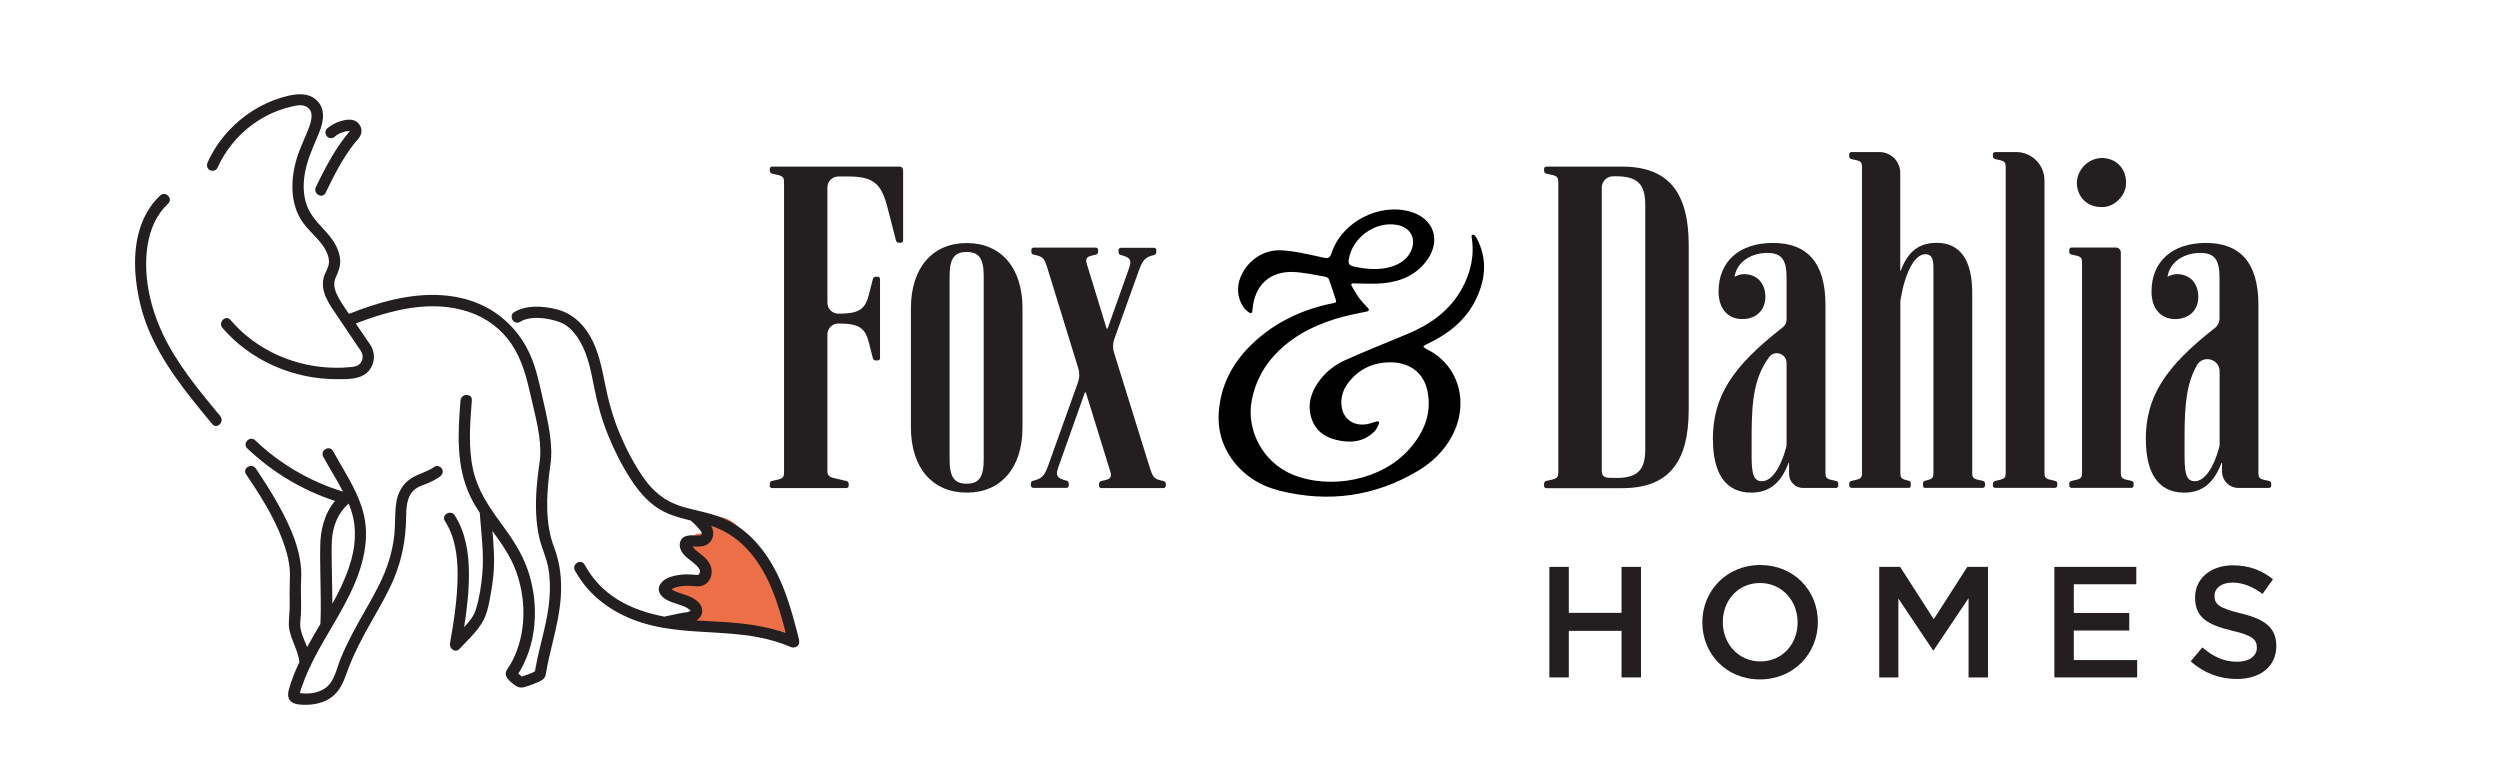
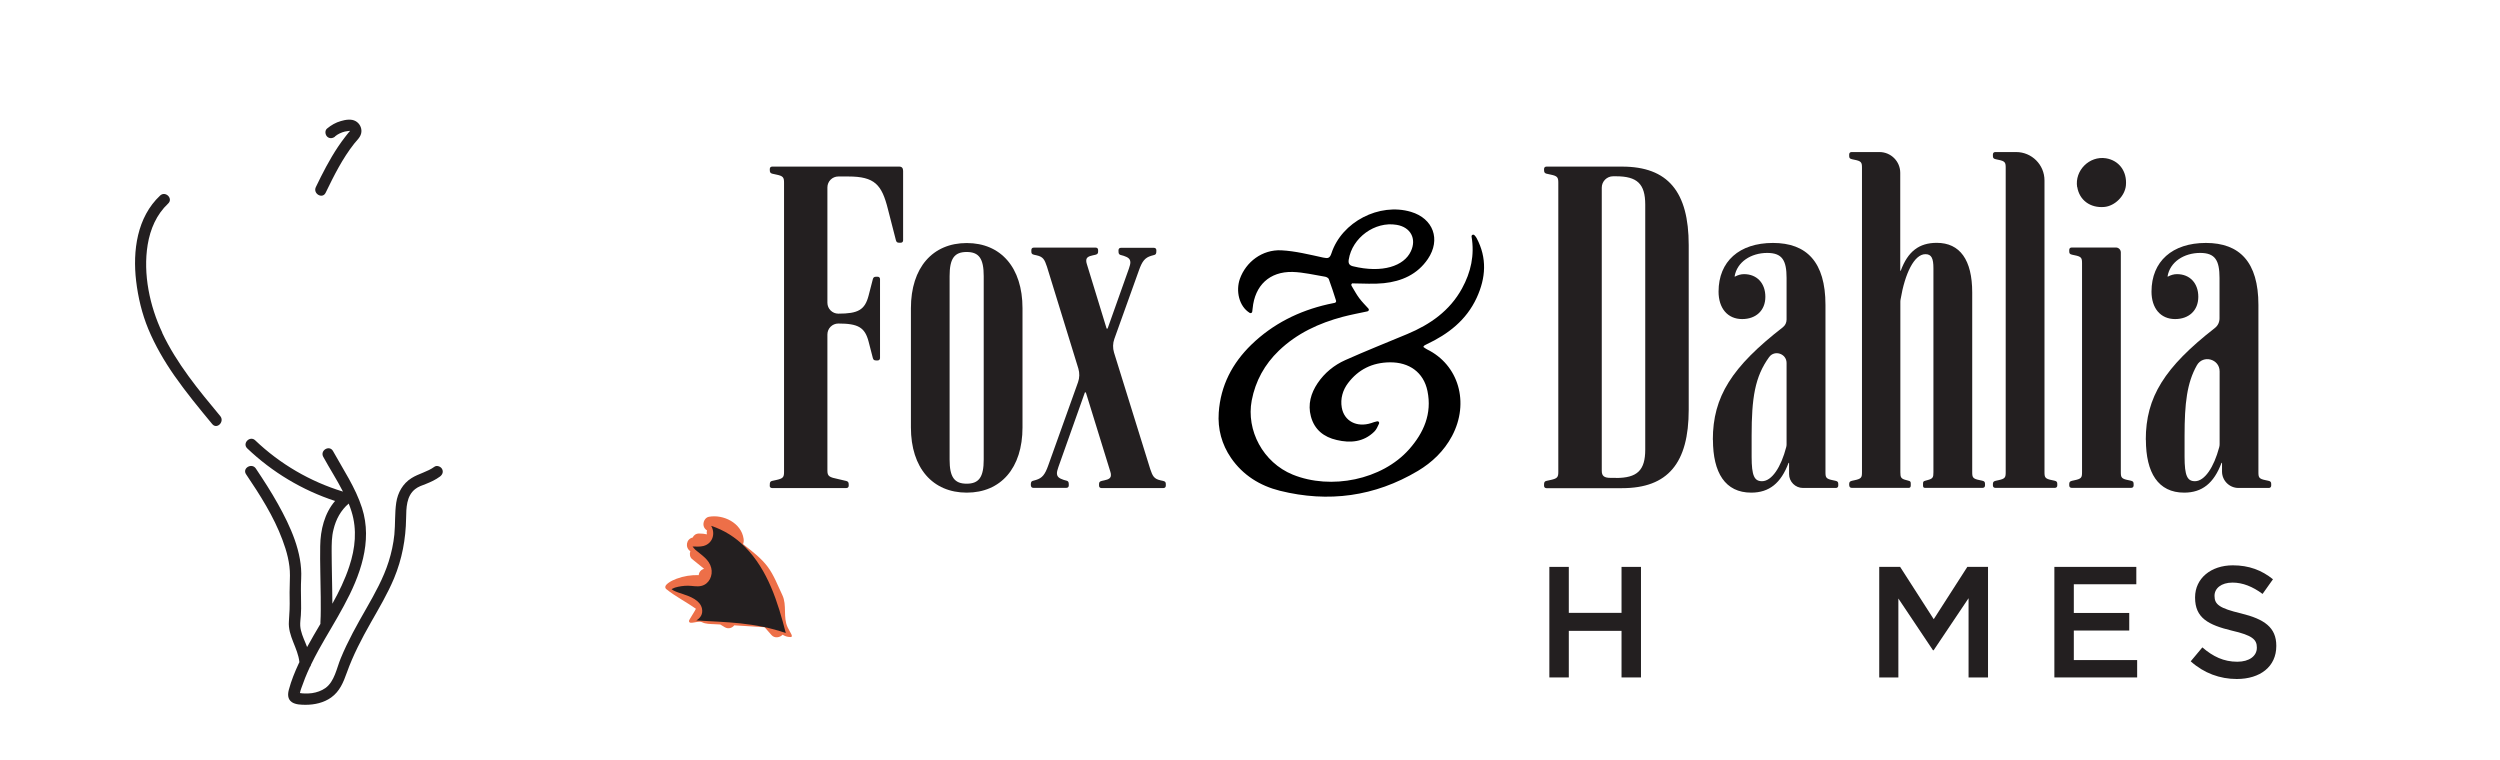
<svg xmlns="http://www.w3.org/2000/svg" id="a" viewBox="0 0 240.39 73.1">
  <path d="M74.02,46.69v-.09c0-.23.05-.32.23-.36l.41-.09c.64-.14.73-.27.73-.77v-27.82c0-.5-.09-.64-.73-.77l-.41-.09c-.18-.05-.23-.14-.23-.36v-.09c0-.14.09-.23.23-.23h12.23c.23,0,.36.14.36.41v6.68c0,.14-.09.23-.23.23h-.14c-.18,0-.27-.05-.32-.23l-.77-3c-.59-2.36-1.27-3.14-3.82-3.14h-.95c-.58,0-1.05.47-1.05,1.05v11.09c0,.58.47,1.05,1.05,1.05h0c1.91,0,2.55-.36,2.91-1.73l.41-1.59c.05-.18.14-.23.32-.23h.14c.14,0,.23.09.23.23v7.59c0,.14-.09.23-.23.23h-.14c-.18,0-.27-.05-.32-.23l-.41-1.59c-.36-1.36-1-1.73-2.91-1.73h0c-.58,0-1.05.47-1.05,1.05v13.09c0,.55.18.64,1.05.82l.77.18c.18.05.23.14.23.36v.09c0,.14-.09.23-.23.23h-7.14c-.14,0-.23-.09-.23-.23Z" style="fill:#231f20; stroke-width:0px;" />
  <path d="M87.59,41.1v-11.46c0-3.91,2.09-6.27,5.37-6.27s5.36,2.36,5.36,6.27v11.46c0,3.91-2.09,6.27-5.36,6.27s-5.37-2.36-5.37-6.27ZM94.59,44.19v-17.64c0-1.68-.45-2.32-1.64-2.32s-1.64.64-1.64,2.32v17.64c0,1.68.45,2.32,1.64,2.32s1.64-.64,1.64-2.32Z" style="fill:#231f20; stroke-width:0px;" />
  <path d="M99.12,46.69v-.09c0-.23.05-.32.18-.36l.32-.09c.59-.18.86-.5,1.18-1.41l2.86-7.99c.15-.42.16-.88.03-1.31l-3.02-9.8c-.23-.68-.36-.95-1-1.09l-.23-.05c-.23-.05-.27-.14-.27-.32v-.14c0-.14.09-.23.23-.23h5.96c.14,0,.23.09.23.23v.14c0,.18-.05.27-.27.32l-.23.05c-.45.09-.64.23-.64.5,0,.09,0,.18.05.32l1.91,6.23h.09l2.05-5.77c.09-.27.14-.45.14-.59,0-.36-.23-.5-.64-.64l-.32-.09c-.14-.05-.18-.14-.18-.36v-.09c0-.14.09-.23.23-.23h3.18c.14,0,.23.09.23.23v.09c0,.23-.05.32-.18.36l-.32.09c-.59.18-.86.5-1.18,1.41l-2.36,6.58c-.15.42-.16.88-.03,1.31l3.48,11.2c.23.68.36.95,1,1.09l.23.05c.23.05.27.14.27.32v.14c0,.14-.09.23-.23.23h-5.96c-.14,0-.23-.09-.23-.23v-.14c0-.18.05-.27.27-.32l.23-.05c.45-.09.64-.23.64-.5,0-.09,0-.18-.05-.32l-2.36-7.64h-.09l-2.55,7.18c-.09.27-.14.45-.14.59,0,.36.23.5.64.64l.32.09c.14.05.18.14.18.36v.09c0,.14-.09.23-.23.23h-3.18c-.14,0-.23-.09-.23-.23Z" style="fill:#231f20; stroke-width:0px;" />
  <path d="M148.47,46.69v-.09c0-.23.05-.32.23-.36l.41-.09c.64-.14.73-.27.73-.77v-27.82c0-.5-.09-.64-.73-.77l-.41-.09c-.18-.05-.23-.14-.23-.36v-.09c0-.14.09-.23.23-.23h7.27c4.41,0,6.41,2.41,6.41,7.55v15.82c0,5.14-2,7.55-6.41,7.55h-7.27c-.14,0-.23-.09-.23-.23ZM155.38,45.96c2.05,0,2.82-.73,2.82-2.73v-23.55c0-2-.77-2.73-2.82-2.73h-.27c-.6,0-1.09.49-1.09,1.09v27.23c0,.5.23.68.86.68h.5Z" style="fill:#231f20; stroke-width:0px;" />
  <path d="M164.7,42.28c0-4.13,1.82-7,6.73-10.81.23-.18.36-.45.36-.74v-4c0-1.68-.41-2.41-1.86-2.41-1.55,0-2.91.86-3.14,2.27h.05c.27-.14.55-.23.86-.23,1.23,0,2.05.86,2.05,2.18s-.91,2.14-2.23,2.14c-1.41,0-2.27-1.05-2.27-2.64,0-2.91,2-4.68,5.23-4.68s5.05,1.82,5.05,5.96v16.09c0,.5.05.64.73.77l.23.05c.23.05.27.14.27.32v.14c0,.14-.09.23-.23.23h-3.16c-.74,0-1.34-.6-1.34-1.34v-1.07h-.05c-.73,1.95-1.86,2.86-3.59,2.86-2.5,0-3.68-1.91-3.68-5.09ZM171.79,42.75v-7.85c0-.9-1.16-1.28-1.68-.56-1.37,1.89-1.68,3.93-1.68,7.57v2c0,1.86.27,2.36,1,2.36.94,0,1.83-1.35,2.33-3.29.02-.08.03-.16.03-.24Z" style="fill:#231f20; stroke-width:0px;" />
  <path d="M177.81,46.69v-.14c0-.18.05-.27.27-.32l.23-.05c.68-.14.73-.27.73-.77v-29.28c0-.5-.05-.64-.73-.77l-.23-.05c-.23-.05-.27-.14-.27-.32v-.14c0-.14.09-.23.23-.23h2.68c1.1,0,2,.89,2,2v9.41h.05c.68-1.86,1.77-2.68,3.46-2.68,2.23,0,3.41,1.64,3.41,4.77v17.28c0,.5.05.64.73.77l.23.05c.23.05.27.14.27.32v.14c0,.14-.09.23-.23.23h-5.55c-.14,0-.18-.09-.18-.23v-.14c0-.18,0-.27.23-.32l.18-.05c.55-.14.59-.27.59-.77v-19.6c0-.95-.18-1.36-.77-1.36-1.07,0-1.97,1.84-2.39,4.36-.02.09-.02.19-.02.28v16.32c0,.5.05.64.59.77l.18.05c.23.05.23.14.23.32v.14c0,.14-.05.23-.18.23h-5.5c-.14,0-.23-.09-.23-.23Z" style="fill:#231f20; stroke-width:0px;" />
  <path d="M191.63,46.69v-.14c0-.18.05-.27.27-.32l.23-.05c.68-.14.73-.27.73-.77v-29.28c0-.5-.05-.64-.73-.77l-.23-.05c-.23-.05-.27-.14-.27-.32v-.14c0-.14.09-.23.23-.23h2c1.51,0,2.73,1.22,2.73,2.73v28.05c0,.5.05.64.73.77l.23.05c.23.05.27.14.27.32v.14c0,.14-.09.23-.23.23h-5.73c-.14,0-.23-.09-.23-.23Z" style="fill:#231f20; stroke-width:0px;" />
  <path d="M198.97,46.69v-.14c0-.18.05-.27.27-.32l.23-.05c.68-.14.73-.27.73-.77v-20.1c0-.5-.05-.64-.73-.77l-.23-.05c-.23-.05-.27-.14-.27-.32v-.14c0-.14.09-.23.23-.23h4.26c.26,0,.47.21.47.47v21.13c0,.5.05.64.73.77l.23.05c.23.05.27.14.27.32v.14c0,.14-.09.23-.23.23h-5.73c-.14,0-.23-.09-.23-.23ZM199.73,17.99c-.25-1.59,1.17-3.02,2.77-2.77,1.25.2,2.04,1.25,1.92,2.6-.09,1.02-1.06,1.99-2.08,2.08-1.35.12-2.4-.66-2.6-1.92Z" style="fill:#231f20; stroke-width:0px;" />
  <path d="M206.33,42.28c0-4.1,1.8-6.96,6.64-10.74.29-.22.45-.56.45-.93v-3.88c0-1.68-.41-2.41-1.86-2.41-1.55,0-2.91.86-3.14,2.27h.05c.27-.14.55-.23.86-.23,1.23,0,2.05.86,2.05,2.18s-.91,2.14-2.23,2.14c-1.41,0-2.27-1.05-2.27-2.64,0-2.91,2-4.68,5.23-4.68s5.05,1.82,5.05,5.96v16.09c0,.5.05.64.73.77l.23.05c.23.05.27.14.27.32v.14c0,.14-.09.23-.23.23h-2.92c-.87,0-1.58-.71-1.58-1.58v-.83h-.05c-.73,1.95-1.86,2.86-3.59,2.86-2.5,0-3.68-1.91-3.68-5.09ZM213.43,42.72v-7.01c0-1.2-1.6-1.63-2.19-.58-.95,1.69-1.18,3.64-1.18,6.78v2c0,1.86.27,2.36,1,2.36.93,0,1.82-1.34,2.33-3.26.03-.1.04-.2.04-.3Z" style="fill:#231f20; stroke-width:0px;" />
  <path d="M148.98,54.51h1.87v4.42h5.07v-4.42h1.87v10.63h-1.87v-4.48h-5.07v4.48h-1.87v-10.63Z" style="fill:#231f20; stroke-width:0px;" />
-   <path d="M163.69,59.86v-.03c0-2.99,2.31-5.5,5.57-5.5s5.54,2.47,5.54,5.47v.03c0,2.99-2.31,5.5-5.57,5.5s-5.54-2.48-5.54-5.47ZM172.85,59.86v-.03c0-2.06-1.5-3.77-3.61-3.77s-3.58,1.67-3.58,3.74v.03c0,2.07,1.5,3.77,3.61,3.77s3.58-1.67,3.58-3.74Z" style="fill:#231f20; stroke-width:0px;" />
  <path d="M180.72,54.51h1.99l3.23,5.03,3.23-5.03h1.99v10.63h-1.87v-7.62l-3.36,5.01h-.06l-3.33-4.98v7.59h-1.84v-10.63Z" style="fill:#231f20; stroke-width:0px;" />
  <path d="M197.54,54.51h7.88v1.67h-6.01v2.76h5.33v1.69h-5.33v2.84h6.09v1.67h-7.96v-10.63Z" style="fill:#231f20; stroke-width:0px;" />
  <path d="M210.65,63.59l1.12-1.34c1.02.88,2.05,1.38,3.36,1.38,1.15,0,1.88-.55,1.88-1.34v-.03c0-.76-.43-1.17-2.4-1.62-2.26-.55-3.54-1.21-3.54-3.17v-.03c0-1.82,1.52-3.08,3.63-3.08,1.55,0,2.78.47,3.86,1.34l-1,1.41c-.96-.71-1.91-1.09-2.89-1.09-1.09,0-1.73.56-1.73,1.26v.03c0,.82.49,1.18,2.54,1.67,2.25.55,3.4,1.35,3.4,3.11v.03c0,1.99-1.56,3.17-3.8,3.17-1.62,0-3.16-.56-4.43-1.7Z" style="fill:#231f20; stroke-width:0px;" />
  <g id="b">
    <path d="M130.1,27.23c-.13,0-.21.14-.14.25.26.43.47.83.74,1.19.26.35.56.65.88,1,.09.09.04.24-.09.27-.81.17-1.59.32-2.36.52-2.3.61-4.42,1.59-6.16,3.26-1.37,1.32-2.25,2.91-2.61,4.79-.54,2.86,1.08,5.96,3.95,7.13,3.67,1.49,8.58.5,11.18-2.43,1.41-1.59,2.22-3.43,1.77-5.61-.37-1.81-1.77-2.78-3.62-2.76-1.69.02-3.03.69-4.02,2-.5.66-.75,1.49-.6,2.35.23,1.31,1.45,1.94,2.84,1.49.18-.06.35-.13.57-.17.13-.02.23.11.17.23-.13.28-.25.57-.46.77-1.02,1-2.29,1.11-3.6.8-1.24-.28-2.15-.99-2.49-2.27-.31-1.16,0-2.23.65-3.2.67-.99,1.58-1.73,2.65-2.21,1.97-.88,3.98-1.68,5.97-2.51,2.2-.92,4.08-2.23,5.26-4.38.86-1.57,1.22-3.21.92-4.99,0,0,0,0,0,0-.02-.16.17-.25.28-.13.09.1.16.18.21.28,1.01,1.91.89,3.81,0,5.74-1,2.16-2.74,3.49-4.82,4.47-.07.04-.15.07-.22.12-.03.02-.04.06-.09.13.12.08.23.17.35.23,3.04,1.48,4.12,5.12,2.41,8.34-.77,1.44-1.91,2.53-3.28,3.35-4.15,2.47-8.6,3.07-13.27,1.91-1.92-.48-3.56-1.5-4.7-3.16-.89-1.3-1.29-2.77-1.18-4.36.18-2.6,1.3-4.74,3.14-6.53,2.07-2,4.55-3.24,7.35-3.88.22-.05.45-.1.67-.14.09-.02.15-.12.12-.21-.23-.72-.45-1.41-.7-2.08-.04-.1-.22-.2-.34-.22-1.04-.17-2.09-.43-3.14-.46-2.22-.05-3.63,1.3-3.84,3.5-.01.11-.03.21-.04.32s-.14.18-.24.12c-1.04-.64-1.35-2.12-.95-3.27.58-1.63,2.15-2.84,3.99-2.75,1.35.07,2.69.41,4.03.7.46.1.63.06.79-.42.99-3.02,4.6-4.88,7.64-3.98,2.15.64,2.89,2.66,1.63,4.53-1.01,1.49-2.52,2.15-4.23,2.33-.95.1-1.93.03-3.01.02ZM135.66,24.17c.58-1.22-.03-2.33-1.36-2.55-2.1-.36-4.28,1.24-4.61,3.34-.06.36.05.55.39.64,2.86.7,4.93-.03,5.58-1.43Z" style="fill:#000; stroke-width:0px;" />
  </g>
  <path d="M64.1,56.67c.7.59,2.07,1.33,2.81,1.86,0,.1-.66,1.07-.66,1.17,0,.44.85-.07,1.25.13.36.18.8.17,1.2.19.19.01.37.02.56.03.15.09.29.18.43.26.34.2.71.08.91-.18.97.06,1.95.12,2.92.18.23.25.45.5.67.76.28.32.8.25,1.06-.04.16.1.34.18.56.21.64.11.21-.31-.07-.91-.47-.98-.05-2.12-.51-3.1-.44-.92-.81-1.93-1.42-2.74-.6-.8-1.42-1.43-2.21-2.05-.05-.04-.1-.08-.15-.12.06-.16.08-.34.05-.52-.22-1.52-1.94-2.36-3.33-2.11-.39.07-.6.54-.51.89.05.19.17.33.32.42-.03.12-.04.25,0,.38-.24-.05-.49-.08-.75-.08-.31,0-.52.16-.63.39-.63.14-.74.98-.22,1.31-.09.25-.05.58.16.75.39.31.77.62,1.16.94-.27.08-.49.3-.51.61-.73-.02-1.44.09-2.14.35-.46.17-1.41.64-.96,1.02Z" style="fill:#ed6f48; stroke-width:0px;" />
-   <path d="M76.86,61.61c-.79-3.15-1.65-6.37-3.72-8.95-.88-1.1-1.99-2.06-3.26-2.67-1.41-.68-2.97-.86-4.45-1.33-1.49-.47-2.62-1.4-3.52-2.68-.92-1.31-1.68-2.76-2.3-4.23-.66-1.56-1.1-3.17-1.43-4.83-.32-1.58-.63-3.19-1.44-4.6-.75-1.3-1.83-2.25-3.3-2.6-1.25-.3-2.85-.41-3.99.29-.59.36-.05,1.3.55.94.88-.54,2.16-.42,3.11-.19.5.12,1,.28,1.42.6.53.4.95.94,1.27,1.52.77,1.35,1.04,2.9,1.34,4.41.32,1.59.75,3.15,1.37,4.65.6,1.46,1.32,2.88,2.18,4.2.81,1.23,1.8,2.38,3.13,3.05.82.41,1.7.64,2.59.86.34.29.68.63.95.98.05.07.18.27.07.38-.15.16-.66.06-.86.06-.34,0-.71.04-.96.29-.26.26-.3.66-.19,1,.23.71.96,1.06,1.47,1.54.2.18.45.44.42.73-.03.33-.32.26-.57.23-.81-.08-1.64-.02-2.4.26-.66.25-1.3.9-.84,1.63.37.57,1.19.78,1.78.98.33.11.7.23.98.46.12.1.17.1.07.18-.14.11-.43.12-.59.14-.63.1-1.24.27-1.86.38-1.59-.3-3.13-.8-4.51-1.65-1.33-.82-2.4-1.96-3.15-3.34-.33-.61-1.27-.07-.94.55,1.38,2.54,3.77,4.2,6.49,5.04,2.63.82,5.36.81,8.08,1.01,2.1.15,4.24.46,6.18,1.31.42.18.92-.12.8-.61ZM66.95,59.66c.39-.23.66-.6.55-1.14-.17-.81-1.15-1.17-1.84-1.4-.3-.1-.61-.19-.9-.34-.03-.01-.12-.08-.19-.13.12-.05.28-.14.33-.15.41-.12.82-.18,1.25-.18.42,0,.86.12,1.28.02.76-.17,1.14-1,.96-1.73-.2-.82-.93-1.23-1.52-1.74-.1-.09-.19-.21-.28-.32.35,0,.71.04,1.05-.05.88-.23,1.18-1.19.74-1.94,1.24.41,2.34,1.1,3.26,2.03,2.21,2.24,3.15,5.3,3.92,8.28-1.41-.49-2.87-.77-4.37-.93-1.41-.15-2.83-.19-4.24-.28Z" style="fill:#231f20; stroke-width:0px;" />
-   <path d="M52.62,48.95c-.03-1.14.06-2.27.19-3.4.09-.7.22-1.42.2-2.15-.04-1.7-.43-3.38-.81-5.03-.34-1.48-.62-2.93-1.25-4.32-1.19-2.63-3.4-4.53-6.19-5.29-3-.81-6.15-.3-9.05.64-.73.24-1.44.5-2.15.78-.46-.65-.93-1.32-1.23-2.02-.23-.53-.26-1.02-.02-1.55.24-.52.44-1.03.4-1.62-.09-1.19-.82-2.13-1.6-2.96-.78-.83-1.47-1.61-1.75-2.74-.27-1.11-.17-2.27.12-3.37.3-1.14.82-2.18,1.25-3.28.33-.84.54-1.87,0-2.67-.69-1-1.87-1.02-2.94-.78-.98.22-1.93.59-2.81,1.06-1.75.95-3.26,2.36-4.31,4.04-.26.42-.5.86-.7,1.32-.12.27-.08.58.19.74.23.14.62.07.74-.19.75-1.67,1.92-3.13,3.41-4.21.74-.53,1.54-.98,2.39-1.3.43-.16.87-.3,1.32-.4.44-.1.91-.22,1.34-.04.87.36.61,1.36.35,2.05-.38,1.01-.87,1.96-1.18,2.99-.6,2.02-.67,4.4.62,6.18.62.86,1.51,1.53,2.06,2.44.25.42.45.91.42,1.4-.04.5-.37.92-.5,1.4-.38,1.42.61,2.69,1.36,3.8.63.94,1.26,1.87,1.89,2.81.17.25.41.53.47.83.06.29-.02.59-.2.82-.25.3-.61.34-.97.37-3.79.37-7.74-.89-10.53-3.5-.35-.33-.68-.68-.99-1.04-.46-.53-1.22.24-.77.77,2.71,3.16,6.87,4.95,11.02,4.93.94,0,2.11.04,2.86-.61.68-.59.87-1.59.5-2.4-.14-.31-.37-.59-.56-.87-.33-.49-.66-.99-1-1.48,3.46-1.31,7.26-2.32,10.89-1.1,1.67.56,3.11,1.63,4.09,3.09,1.05,1.56,1.46,3.29,1.87,5.09.42,1.89,1.02,3.9.87,5.85,0,.06-.01.12-.02.18,0,.03,0,.04,0,.05,0,0,0,.01-.01.07-.04.26-.07.53-.11.79-.08.63-.15,1.27-.2,1.91-.11,1.6-.08,3.25.3,4.82.22.89.62,1.71.8,2.61.2.99.22,2.01.15,3.01-.16,2.28-.93,4.45-1.33,6.69-.02.12-.06.26-.06.38-.07.04-.14.09-.21.12-.27.13-.56.23-.84.32-.08.02-.16.04-.23.07,0,0-.01,0-.02-.01-.08-.06-.19-.17-.28-.25-.01-.01-.02-.02-.03-.04.07-.09.14-.2.18-.26.11-.19.21-.39.31-.59.2-.41.37-.83.52-1.26.28-.83.45-1.68.53-2.55.17-1.74-.05-3.54-.6-5.19-.59-1.75-1.6-3.23-2.69-4.7-1.14-1.56-2.18-3.12-2.6-5.03-.48-2.18-.29-4.46-.12-6.67.06-.7-1.03-.69-1.09,0-.25,3.1-.44,6.35.94,9.23.27.56.58,1.08.91,1.59.14,1.94.42,3.89.25,5.83-.1,1.15-.28,2.34-.62,3.44-.19.61-.55,1.08-.98,1.55-.05.05-.1.11-.15.16.27-1.72.47-3.45.46-5.18-.01-1.92-.31-3.92-1.37-5.57-.38-.58-1.32-.04-.94.55.98,1.52,1.22,3.36,1.22,5.14,0,2.23-.35,4.44-.73,6.63-.09.49.51.96.91.53.88-.96,2-1.92,2.49-3.16.26-.65.38-1.35.5-2.03.11-.58.2-1.17.26-1.77.15-1.46.05-2.92-.08-4.38.9,1.24,1.79,2.49,2.3,3.95.9,2.54.95,5.44-.11,7.95-.13.3-.27.59-.43.87-.14.25-.39.53-.47.81-.12.47.4.88.72,1.14.36.29.64.41,1.1.28.44-.12.87-.29,1.28-.47.14-.06.28-.13.41-.22.3-.21.32-.46.38-.81.13-.79.32-1.58.51-2.36.38-1.57.76-3.14.88-4.75.11-1.61-.04-3.25-.62-4.76-.47-1.21-.65-2.47-.68-3.76ZM49.69,64.61s-.01-.02,0,0h0Z" style="fill:#231f20; stroke-width:0px;" />
+   <path d="M76.86,61.61ZM66.95,59.66c.39-.23.66-.6.55-1.14-.17-.81-1.15-1.17-1.84-1.4-.3-.1-.61-.19-.9-.34-.03-.01-.12-.08-.19-.13.12-.05.28-.14.33-.15.41-.12.82-.18,1.25-.18.42,0,.86.12,1.28.02.76-.17,1.14-1,.96-1.73-.2-.82-.93-1.23-1.52-1.74-.1-.09-.19-.21-.28-.32.35,0,.71.04,1.05-.05.88-.23,1.18-1.19.74-1.94,1.24.41,2.34,1.1,3.26,2.03,2.21,2.24,3.15,5.3,3.92,8.28-1.41-.49-2.87-.77-4.37-.93-1.41-.15-2.83-.19-4.24-.28Z" style="fill:#231f20; stroke-width:0px;" />
  <path d="M41.79,44.87c-.69.51-1.52.66-2.23,1.11-.83.52-1.32,1.4-1.46,2.36-.15,1.01-.08,2.04-.18,3.06-.09.88-.28,1.76-.55,2.61-.5,1.58-1.31,3.03-2.13,4.47-.9,1.57-1.79,3.15-2.48,4.83-.39.94-.59,2.22-1.47,2.85-.38.27-.83.42-1.29.49-.24.03-.48.04-.72.03-.12,0-.25-.01-.37-.03-.02,0-.05,0-.07-.01.05-.3.2-.63.29-.89.13-.37.27-.73.43-1.09.08-.18.16-.36.24-.53.06-.06.1-.14.11-.23.23-.48.48-.95.73-1.41.79-1.43,1.66-2.81,2.43-4.25,1.55-2.85,2.78-6.16,1.74-9.4-.63-1.96-1.8-3.68-2.79-5.47-.34-.61-1.27-.07-.94.55.61,1.12,1.32,2.21,1.9,3.35-3.15-.96-6.05-2.65-8.44-4.93-.5-.48-1.27.28-.77.77,2.4,2.29,5.3,4.03,8.45,5.06-1.02,1.18-1.41,2.79-1.43,4.34-.03,1.64.04,3.28.05,4.91,0,.81.02,1.62-.03,2.43,0,.05,0,.1,0,.14-.44.74-.87,1.48-1.28,2.23-.05-.13-.1-.26-.15-.38-.22-.53-.47-1.08-.51-1.66-.02-.35.04-.69.06-1.03.03-.42.03-.85.02-1.27-.01-.75-.03-1.5.01-2.25.13-2.52-1.04-5.03-2.24-7.18-.65-1.17-1.38-2.29-2.12-3.4-.39-.58-1.33-.03-.94.55,1.34,1.99,2.66,4.05,3.5,6.31.41,1.09.73,2.25.72,3.43,0,.72-.05,1.43-.03,2.14.02.76-.01,1.5-.07,2.26-.11,1.42.87,2.56,1.01,3.93-.02.05-.05.1-.07.14-.37.8-.71,1.63-.94,2.49-.12.44-.14.93.29,1.22.36.24.91.25,1.33.25.85,0,1.74-.2,2.44-.7.83-.59,1.18-1.47,1.51-2.39.6-1.68,1.43-3.27,2.31-4.82.79-1.39,1.61-2.77,2.23-4.25.77-1.85,1.13-3.78,1.16-5.78.02-.98.02-2.13.87-2.8.3-.24.68-.36,1.04-.5.48-.19.93-.4,1.35-.71.24-.18.35-.47.19-.74-.13-.23-.51-.37-.74-.19ZM31.92,55.36c-.01-.78-.03-1.55-.03-2.33,0-.71,0-1.43.18-2.12.23-.97.7-1.84,1.46-2.49.1.25.19.5.27.76.55,1.76.36,3.55-.21,5.27-.41,1.26-.99,2.45-1.63,3.6,0-.9-.03-1.8-.04-2.69ZM28.75,66.6s0,0,0,.01c-.01,0-.02,0-.04,0-.07-.02-.06-.02.03,0Z" style="fill:#231f20; stroke-width:0px;" />
  <path d="M15.61,32c-1.21-2.55-1.87-5.65-1.41-8.47.25-1.51.85-2.91,1.97-3.96.51-.48-.26-1.24-.77-.77-2.23,2.09-2.65,5.32-2.31,8.22.19,1.59.56,3.14,1.17,4.62.66,1.58,1.52,3.06,2.5,4.47,1.13,1.62,2.39,3.15,3.65,4.67.45.54,1.21-.23.77-.77-2.08-2.5-4.19-5.05-5.59-8.02Z" style="fill:#231f20; stroke-width:0px;" />
  <path d="M32.21,13.12c.27-.23.6-.38.95-.47.16-.04.32-.04.48-.07.03,0,0,0,.01.02-.05.06-.11.12-.15.17-.1.12-.2.25-.3.38-.24.31-.48.64-.7.97-.82,1.23-1.49,2.54-2.13,3.87-.3.63.63,1.18.94.55.79-1.63,1.62-3.3,2.75-4.73.27-.34.65-.65.69-1.12.04-.42-.18-.83-.55-1.04-.42-.24-.98-.14-1.42-.01-.5.14-.93.39-1.33.72-.23.19-.19.57,0,.77.22.22.54.19.77,0Z" style="fill:#231f20; stroke-width:0px;" />
</svg>